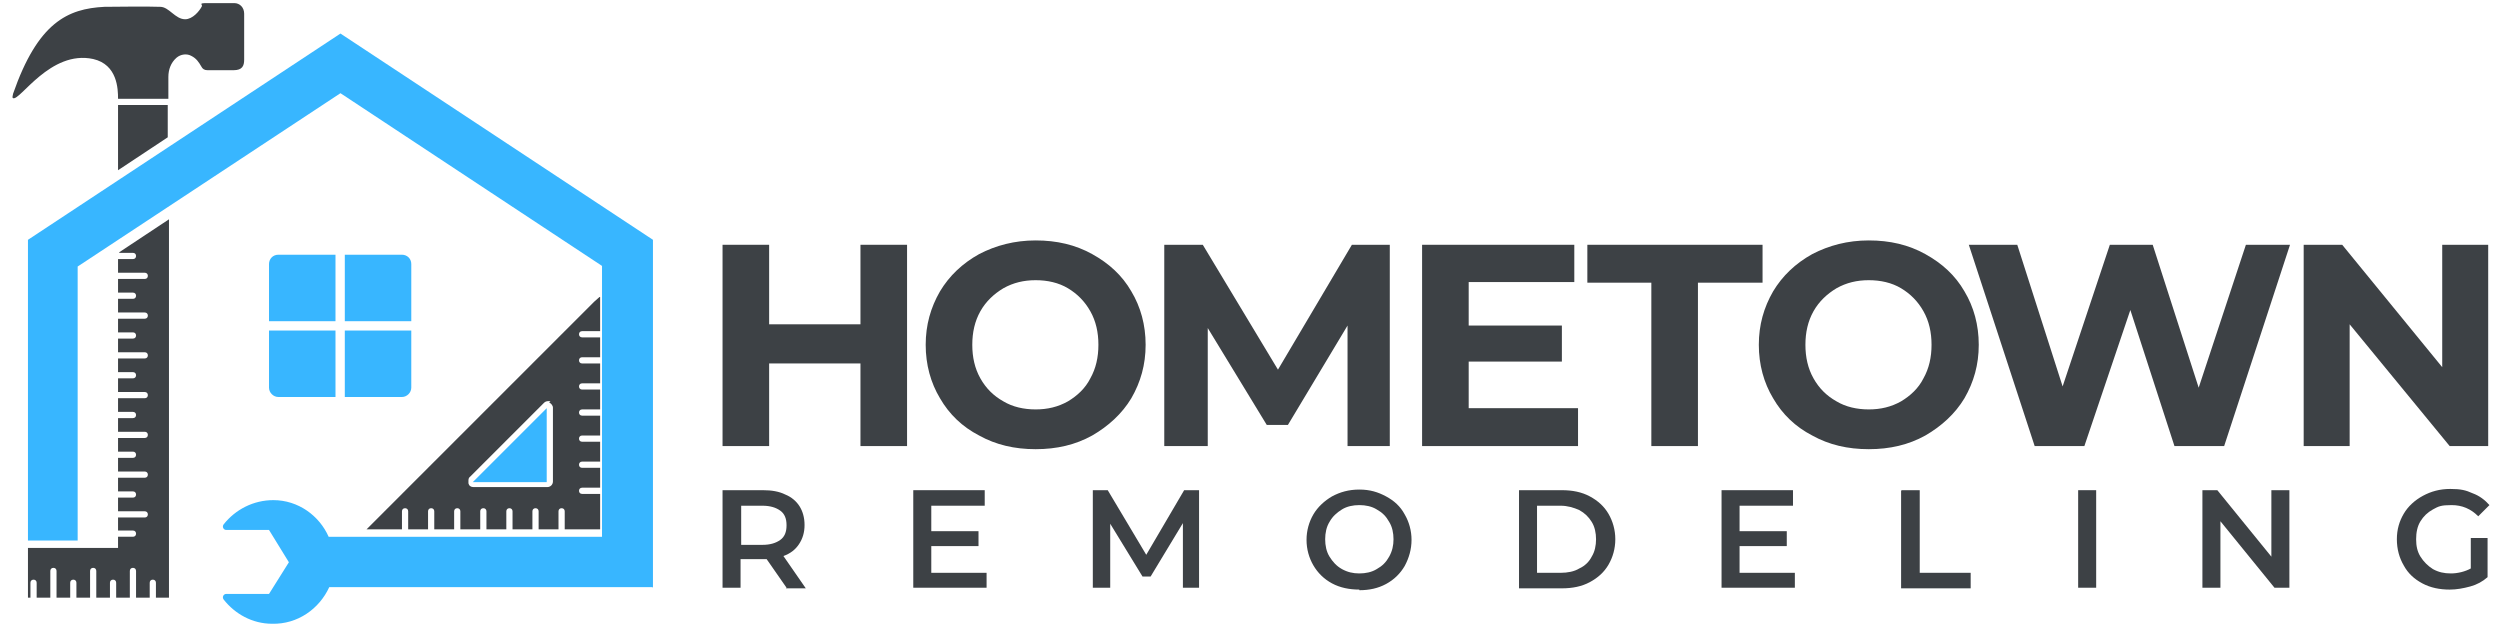
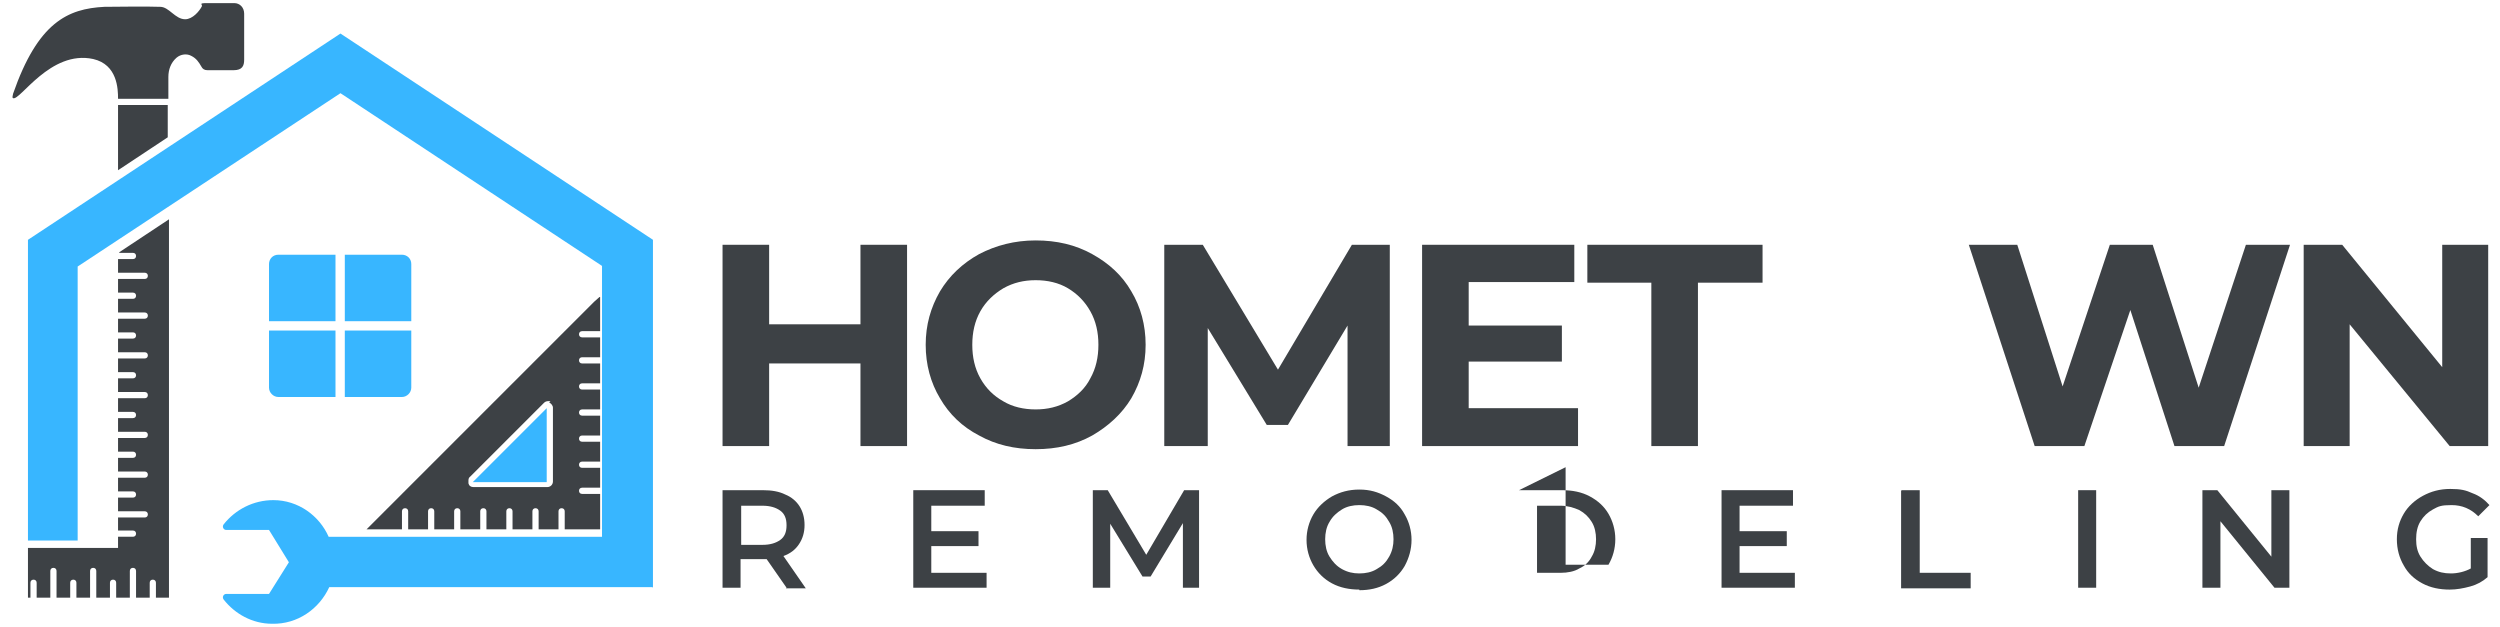
<svg xmlns="http://www.w3.org/2000/svg" id="Layer_1" version="1.1" viewBox="0 0 402.4 100.9">
  <defs>
    <style>
      .st0 {
        fill: none;
      }

      .st1 {
        fill: #3d4145;
      }

      .st2 {
        fill: #38b6ff;
      }

      .st3 {
        clip-path: url(#clippath);
      }
    </style>
    <clipPath id="clippath">
      <rect class="st0" x="1.9" y=".5" width="38.5" height="96.9" />
    </clipPath>
  </defs>
  <path class="st2" d="M105,94.5h-52c-1.6,3.5-5.1,6-9.2,5.9-3.2,0-6-1.6-7.8-3.9-.3-.4,0-.9.4-.9h6.9s3.2-5.1,3.2-5.1l-3.2-5.2h-6.9c-.4,0-.7-.5-.4-.9,1.9-2.4,4.8-3.9,8-3.9,4,0,7.4,2.5,8.9,5.9h44v-43.6L54.8,15,12.5,42.9v44.1H4.5v-48.4L54.8,5.4l50.3,33.2v56Z" />
  <path class="st2" d="M76.1,77.6l11.9-11.9v11.9h-11.9Z" />
  <path class="st1" d="M95.6,48.6l-36.6,36.6h5.7v-2.9c0-.3.2-.5.5-.5s.5.2.5.5v2.9h3.2v-2.9c0-.3.2-.5.5-.5s.5.2.5.5v2.9h3.2v-2.9c0-.3.2-.5.5-.5s.5.2.5.5v2.9h3.2v-2.9c0-.3.2-.5.5-.5s.5.2.5.5v2.9h3.2v-2.9c0-.3.2-.5.5-.5s.5.2.5.5v2.9h3.2v-2.9c0-.3.2-.5.5-.5s.5.2.5.5v2.9h3.2v-2.9c0-.3.2-.5.5-.5s.5.2.5.5v2.9h5.7v-5.7h-2.9c-.3,0-.5-.2-.5-.5s.2-.5.5-.5h2.9v-3.2h-2.9c-.3,0-.5-.2-.5-.5s.2-.5.5-.5h2.9v-3.2h-2.9c-.3,0-.5-.2-.5-.5s.2-.5.5-.5h2.9v-3.2h-2.9c-.3,0-.5-.2-.5-.5s.2-.5.5-.5h2.9v-3.2h-2.9c-.3,0-.5-.2-.5-.5s.2-.5.5-.5h2.9v-3.2h-2.9c-.3,0-.5-.2-.5-.5s.2-.5.5-.5h2.9v-3.2h-2.9c-.3,0-.5-.2-.5-.5s.2-.5.5-.5h2.9v-5.5h-.1ZM88.4,64.8c.3.1.6.5.6.8v11.9c0,.5-.4.9-.9.9h-11.9c-.4,0-.7-.2-.8-.6,0-.1,0-.2,0-.4,0-.2,0-.5.3-.7l11.9-11.9c.2-.2.6-.3,1-.2Z" />
  <g class="st3">
    <path class="st1" d="M27,22.1l-8,5.3v-10.5h8v5.2ZM37.6.5c-1.5,0-2.9,0-4.3,0s-.7.2-.8.5c-.4.8-1.5,2.1-2.7,2.1-1.6,0-2.6-2-4-2-3-.1-6,0-9,0-5.9.3-10.7,2.5-14.7,14,0,.2-.2.6,0,.7,1.1.5,6-7.8,12.9-6.3,3.9.9,4,4.8,4,6.4h8.1v-3.5c0-1.2.4-2.3,1.3-3.1.7-.6,1.7-.7,2.4-.3.8.4,1.2,1,1.6,1.7.2.4.5.6,1,.6,1.4,0,2.8,0,4.2,0s1.7-.7,1.7-1.7V2.2c0-1-.7-1.7-1.6-1.7ZM19,40.7h2.4c.3,0,.5.2.5.5s-.2.5-.5.5h-2.4v2.2h4.3c.3,0,.5.2.5.5s-.2.5-.5.5h-4.3v2.2h2.4c.3,0,.5.2.5.5s-.2.5-.5.5h-2.4v2.2h4.3c.3,0,.5.2.5.5s-.2.5-.5.5h-4.3v2.2h2.4c.3,0,.5.2.5.5s-.2.5-.5.5h-2.4v2.2h4.3c.3,0,.5.2.5.5s-.2.5-.5.5h-4.3v2.2h2.4c.3,0,.5.2.5.5s-.2.5-.5.5h-2.4v2.2h4.3c.3,0,.5.2.5.5s-.2.5-.5.5h-4.3v2.2h2.4c.3,0,.5.2.5.5s-.2.5-.5.5h-2.4v2.2h4.3c.3,0,.5.2.5.5s-.2.5-.5.5h-4.3v2.2h2.4c.3,0,.5.2.5.5s-.2.5-.5.5h-2.4v2.2h4.3c.3,0,.5.2.5.5s-.2.5-.5.5h-4.3v2.2h2.4c.3,0,.5.2.5.5s-.2.5-.5.5h-2.4v2.2h4.3c.3,0,.5.2.5.5s-.2.5-.5.5h-4.3v2.1h2.4c.3,0,.5.2.5.5s-.2.5-.5.5h-2.4v1.8H4.5v8h.4v-2.4c0-.3.2-.5.5-.5s.5.2.5.5v2.4h2.2v-4.3c0-.3.2-.5.5-.5s.5.2.5.5v4.3h2.2v-2.4c0-.3.2-.5.5-.5s.5.2.5.5v2.4h2.2v-4.3c0-.3.2-.5.5-.5s.5.2.5.5v4.3h2.2v-2.4c0-.3.2-.5.5-.5s.5.2.5.5v2.4h2.2v-4.3c0-.3.2-.5.5-.5s.5.2.5.5v4.3h2.2v-2.4c0-.3.2-.5.5-.5s.5.2.5.5v2.4h2.1v-60.9l-8,5.3h0c0,.1,0,.1,0,.1Z" />
  </g>
  <path class="st2" d="M43.3,53.2h10.7v10.7h-9.2c-.8,0-1.5-.7-1.5-1.5v-9.2ZM55.5,53.2v10.7h9.2c.8,0,1.5-.7,1.5-1.5v-9.2h-10.7ZM43.3,42.5v9.2h10.7v-10.7h-9.2c-.9,0-1.5.7-1.5,1.5ZM64.7,41h-9.2v10.7h10.7v-9.2c0-.9-.7-1.5-1.5-1.5Z" />
  <g>
    <g>
      <path class="st1" d="M146,39.4v32.4h-7.5v-13.3h-14.7v13.3h-7.5v-32.4h7.5v12.8h14.7v-12.8h7.5Z" />
      <path class="st1" d="M166.7,72.3c-3.4,0-6.4-.7-9.1-2.2-2.7-1.4-4.8-3.4-6.3-6-1.5-2.5-2.3-5.4-2.3-8.6s.8-6,2.3-8.6c1.5-2.5,3.6-4.5,6.3-6,2.7-1.4,5.7-2.2,9.1-2.2s6.4.7,9.1,2.2c2.7,1.5,4.8,3.4,6.3,6,1.5,2.5,2.3,5.4,2.3,8.6s-.8,6-2.3,8.6c-1.5,2.5-3.7,4.5-6.3,6-2.7,1.5-5.7,2.2-9.1,2.2ZM166.7,65.9c1.9,0,3.6-.4,5.2-1.3,1.5-.9,2.8-2.1,3.6-3.7.9-1.6,1.3-3.4,1.3-5.4s-.4-3.8-1.3-5.4c-.9-1.6-2.1-2.8-3.6-3.7-1.5-.9-3.3-1.3-5.2-1.3s-3.6.4-5.2,1.3c-1.5.9-2.8,2.1-3.7,3.7-.9,1.6-1.3,3.4-1.3,5.4s.4,3.8,1.3,5.4c.9,1.6,2.1,2.8,3.7,3.7,1.5.9,3.3,1.3,5.2,1.3Z" />
      <path class="st1" d="M216.9,71.8v-19.4s-9.6,16-9.6,16h-3.4l-9.5-15.6v19h-7v-32.4h6.2l12.1,20.1,11.9-20.1h6.1v32.4c0,0-6.9,0-6.9,0Z" />
      <path class="st1" d="M254,65.8v6h-25.1v-32.4h24.5v6h-17v7h15v5.8h-15v7.5h17.6Z" />
      <path class="st1" d="M265.9,45.5h-10.4v-6.1h28.2v6.1h-10.4v26.3h-7.5v-26.3Z" />
-       <path class="st1" d="M300.8,72.3c-3.4,0-6.4-.7-9.1-2.2-2.7-1.4-4.8-3.4-6.3-6-1.5-2.5-2.3-5.4-2.3-8.6s.8-6,2.3-8.6c1.5-2.5,3.6-4.5,6.3-6,2.7-1.4,5.7-2.2,9.1-2.2s6.4.7,9.1,2.2c2.7,1.5,4.8,3.4,6.3,6,1.5,2.5,2.3,5.4,2.3,8.6s-.8,6-2.3,8.6c-1.5,2.5-3.7,4.5-6.3,6-2.7,1.5-5.7,2.2-9.1,2.2ZM300.8,65.9c1.9,0,3.6-.4,5.2-1.3,1.5-.9,2.8-2.1,3.6-3.7.9-1.6,1.3-3.4,1.3-5.4s-.4-3.8-1.3-5.4c-.9-1.6-2.1-2.8-3.6-3.7-1.5-.9-3.3-1.3-5.2-1.3s-3.6.4-5.2,1.3c-1.5.9-2.8,2.1-3.7,3.7-.9,1.6-1.3,3.4-1.3,5.4s.4,3.8,1.3,5.4c.9,1.6,2.1,2.8,3.7,3.7,1.5.9,3.3,1.3,5.2,1.3Z" />
      <path class="st1" d="M368.6,39.4l-10.6,32.4h-8l-7.1-21.9-7.4,21.9h-8l-10.6-32.4h7.8l7.3,22.8,7.6-22.8h6.9l7.4,23,7.6-23h7.2Z" />
      <path class="st1" d="M400.5,39.4v32.4h-6.2l-16.1-19.6v19.6h-7.4v-32.4h6.2l16.1,19.7v-19.7h7.4Z" />
    </g>
    <path class="st1" d="M126.6,94.6l-3.2-4.6c-.1,0-.3,0-.6,0h-3.6v4.6h-2.9v-15.7h6.5c1.4,0,2.6.2,3.6.7,1,.4,1.8,1.1,2.3,1.9.5.8.8,1.8.8,3s-.3,2.2-.9,3.1c-.6.9-1.4,1.5-2.5,1.9l3.6,5.2h-3.2ZM126.6,84.5c0-1-.3-1.8-1-2.3-.7-.5-1.6-.8-2.9-.8h-3.4v6.3h3.4c1.3,0,2.2-.3,2.9-.8.7-.5,1-1.3,1-2.3Z" />
    <path class="st1" d="M158.8,92.2v2.4h-11.8v-15.7h11.5v2.5h-8.6v4.1h7.6v2.4h-7.6v4.3h8.9Z" />
    <path class="st1" d="M190.4,94.6v-10.4s-5.2,8.6-5.2,8.6h-1.3l-5.2-8.5v10.3h-2.8v-15.7h2.4l6.2,10.4,6.1-10.4h2.4v15.7s-2.7,0-2.7,0Z" />
    <path class="st1" d="M218.8,94.9c-1.6,0-3.1-.3-4.4-1-1.3-.7-2.3-1.7-3-2.9-.7-1.2-1.1-2.6-1.1-4.1s.4-2.9,1.1-4.1c.7-1.2,1.8-2.2,3-2.9,1.3-.7,2.7-1.1,4.4-1.1s3,.4,4.3,1.1c1.3.7,2.3,1.6,3,2.9.7,1.2,1.1,2.6,1.1,4.1s-.4,2.9-1.1,4.2c-.7,1.2-1.7,2.2-3,2.9-1.3.7-2.7,1-4.3,1ZM218.8,92.3c1,0,2-.2,2.8-.7.9-.5,1.5-1.1,2-2s.7-1.8.7-2.8-.2-2-.7-2.8c-.5-.9-1.1-1.5-2-2-.8-.5-1.8-.7-2.8-.7s-2,.2-2.8.7c-.8.5-1.5,1.1-2,2-.5.8-.7,1.8-.7,2.8s.2,2,.7,2.8,1.1,1.5,2,2c.9.5,1.8.7,2.8.7Z" />
-     <path class="st1" d="M244.5,78.9h6.9c1.7,0,3.2.3,4.5,1,1.3.7,2.3,1.6,3,2.8.7,1.2,1.1,2.6,1.1,4.1s-.4,2.9-1.1,4.1c-.7,1.2-1.7,2.1-3,2.8-1.3.7-2.8,1-4.5,1h-6.9v-15.7ZM251.2,92.2c1.1,0,2.2-.2,3-.7.9-.4,1.6-1.1,2-1.9.5-.8.7-1.8.7-2.8s-.2-2-.7-2.8c-.5-.8-1.1-1.4-2-1.9-.9-.4-1.9-.7-3-.7h-3.8v10.8h3.8Z" />
+     <path class="st1" d="M244.5,78.9h6.9c1.7,0,3.2.3,4.5,1,1.3.7,2.3,1.6,3,2.8.7,1.2,1.1,2.6,1.1,4.1s-.4,2.9-1.1,4.1h-6.9v-15.7ZM251.2,92.2c1.1,0,2.2-.2,3-.7.9-.4,1.6-1.1,2-1.9.5-.8.7-1.8.7-2.8s-.2-2-.7-2.8c-.5-.8-1.1-1.4-2-1.9-.9-.4-1.9-.7-3-.7h-3.8v10.8h3.8Z" />
    <path class="st1" d="M288.9,92.2v2.4h-11.8v-15.7h11.5v2.5h-8.6v4.1h7.6v2.4h-7.6v4.3h8.9Z" />
    <path class="st1" d="M306.1,78.9h2.9v13.3h8.2v2.5h-11.2v-15.7Z" />
    <path class="st1" d="M334.5,78.9h2.9v15.7h-2.9v-15.7Z" />
    <path class="st1" d="M368.5,78.9v15.7h-2.4l-8.7-10.7v10.7h-2.9v-15.7h2.4l8.7,10.7v-10.7h2.9Z" />
    <path class="st1" d="M397.6,86.6h2.8v6.3c-.8.7-1.7,1.2-2.8,1.5-1.1.3-2.2.5-3.3.5-1.6,0-3.1-.3-4.4-1-1.3-.7-2.3-1.6-3-2.9-.7-1.2-1.1-2.6-1.1-4.2s.4-2.9,1.1-4.1c.7-1.2,1.8-2.2,3.1-2.9,1.3-.7,2.7-1.1,4.4-1.1s2.5.2,3.6.7c1.1.4,2,1.1,2.7,1.9l-1.8,1.8c-1.2-1.2-2.6-1.8-4.3-1.8s-2.1.2-3,.7c-.9.5-1.5,1.1-2,1.9-.5.8-.7,1.8-.7,2.9s.2,2,.7,2.8c.5.8,1.2,1.5,2,2,.9.5,1.8.7,2.9.7s2.3-.3,3.2-.8v-4.9Z" />
  </g>
</svg>